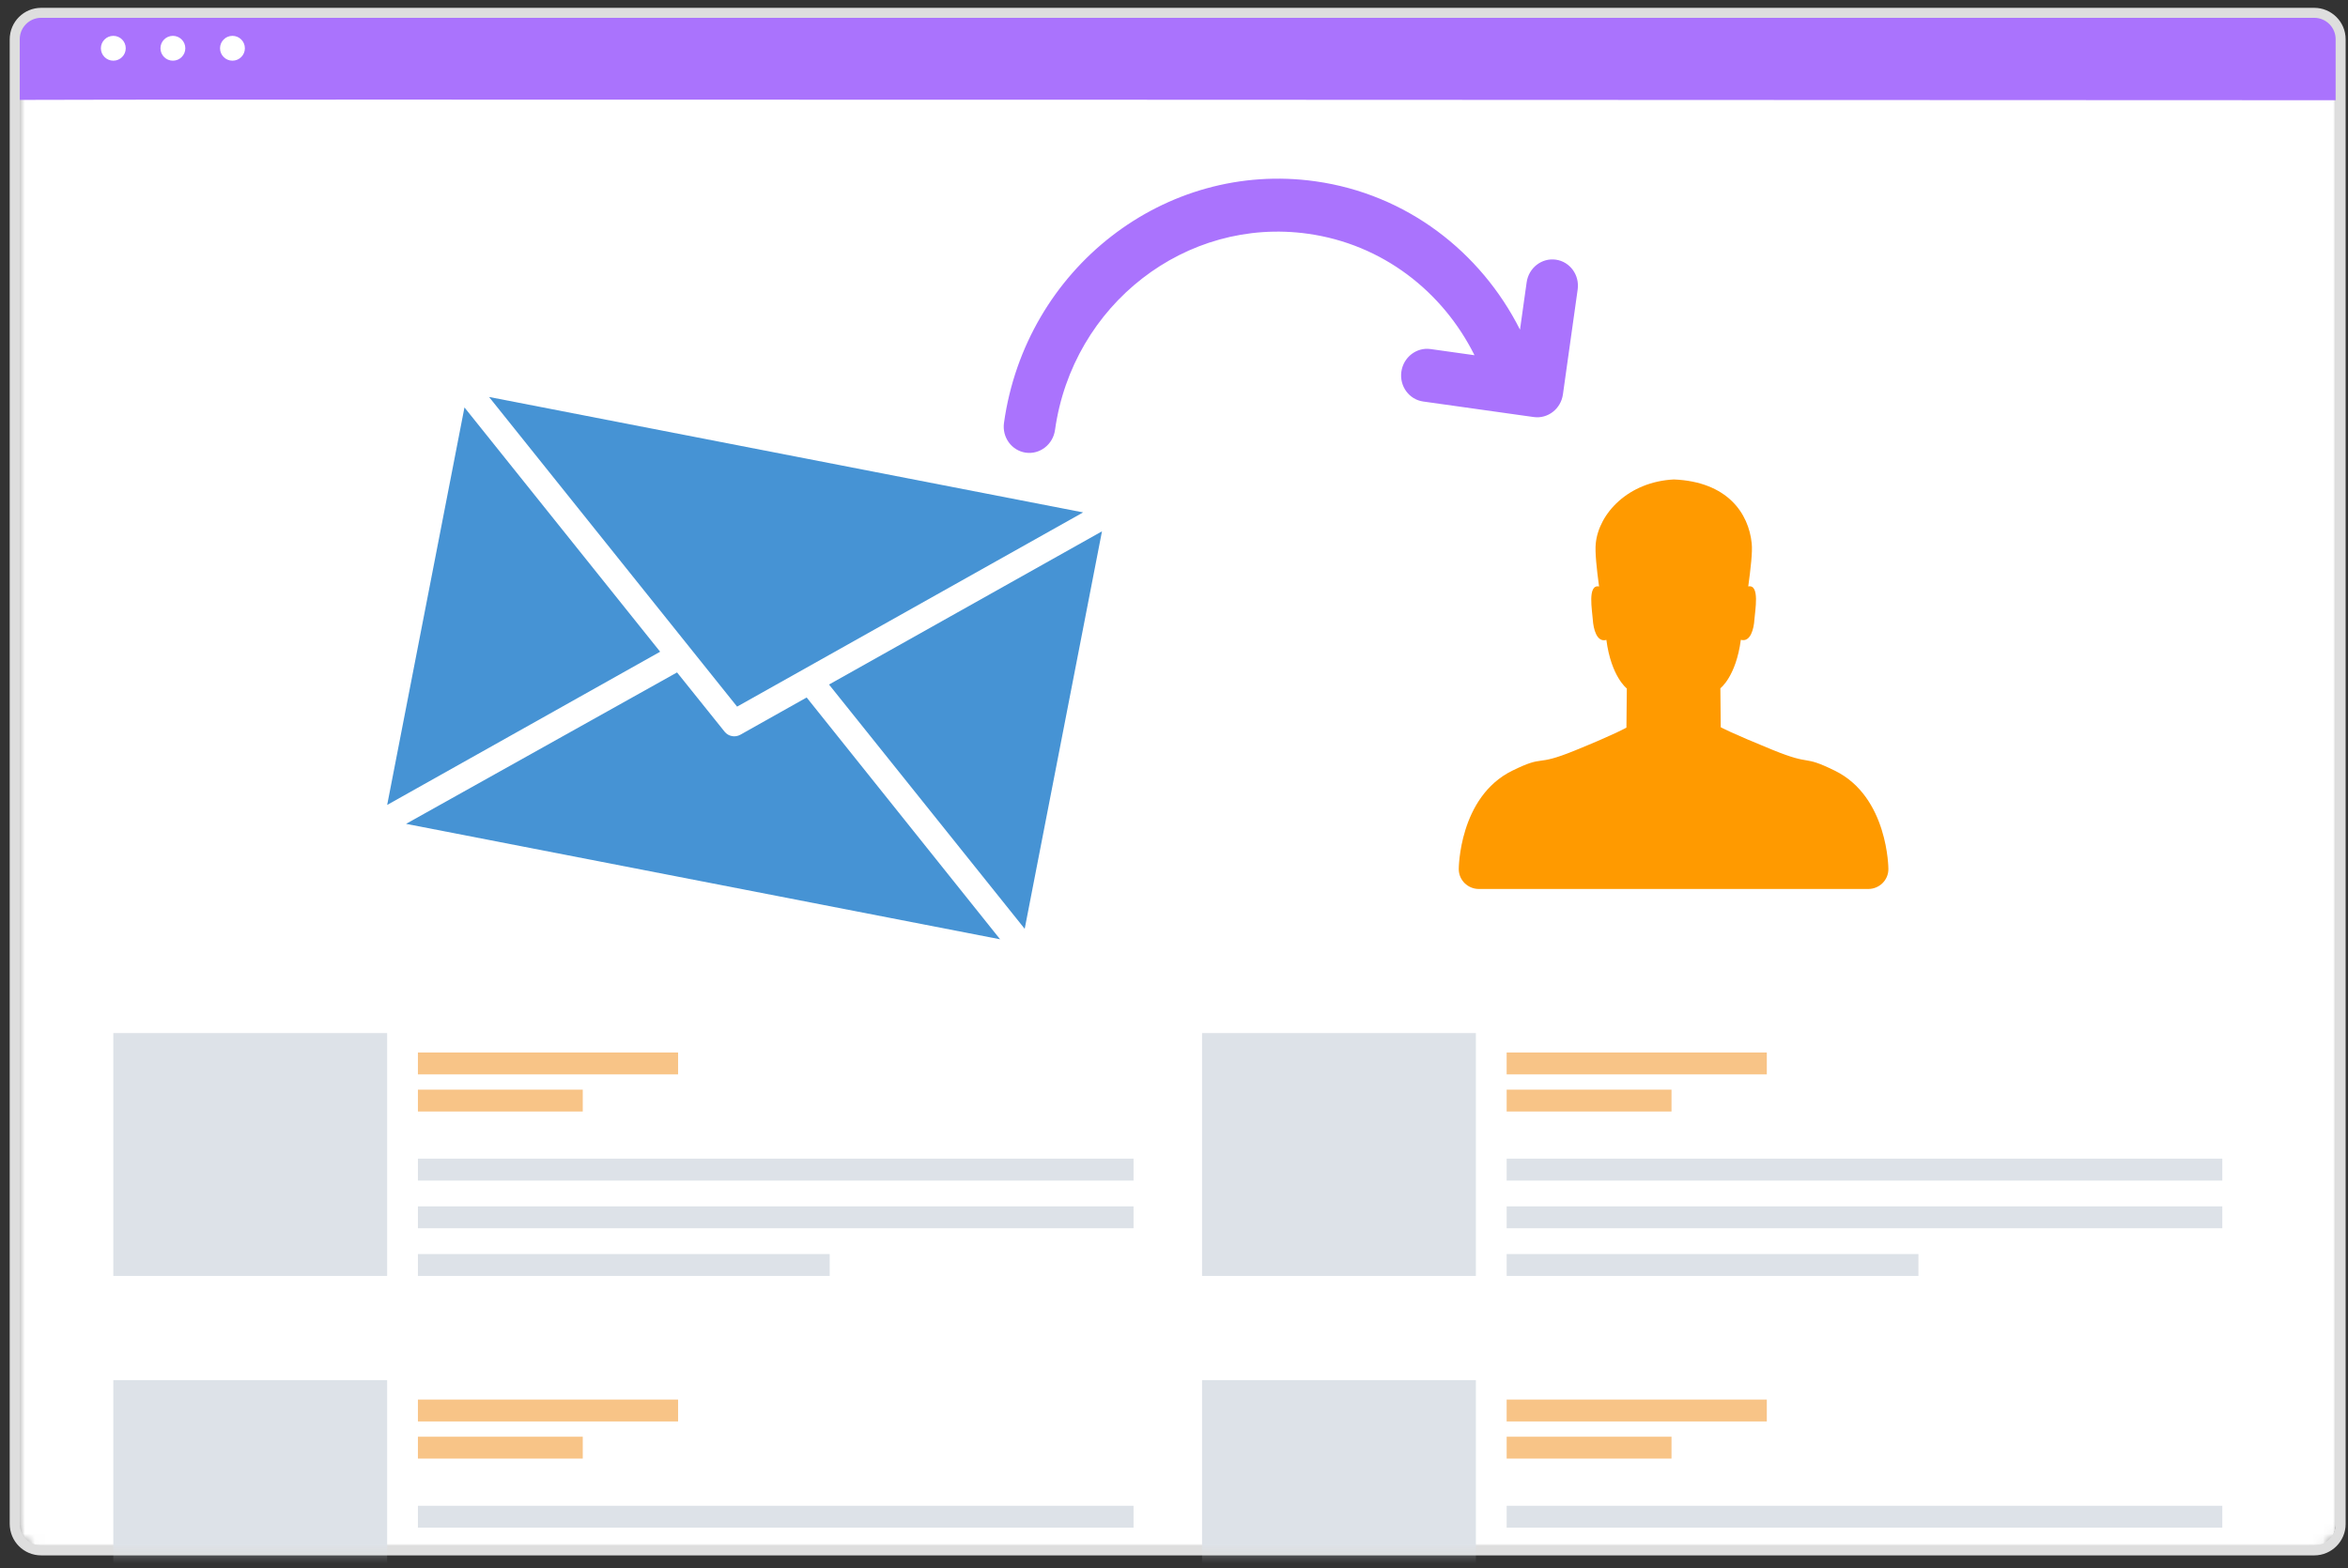
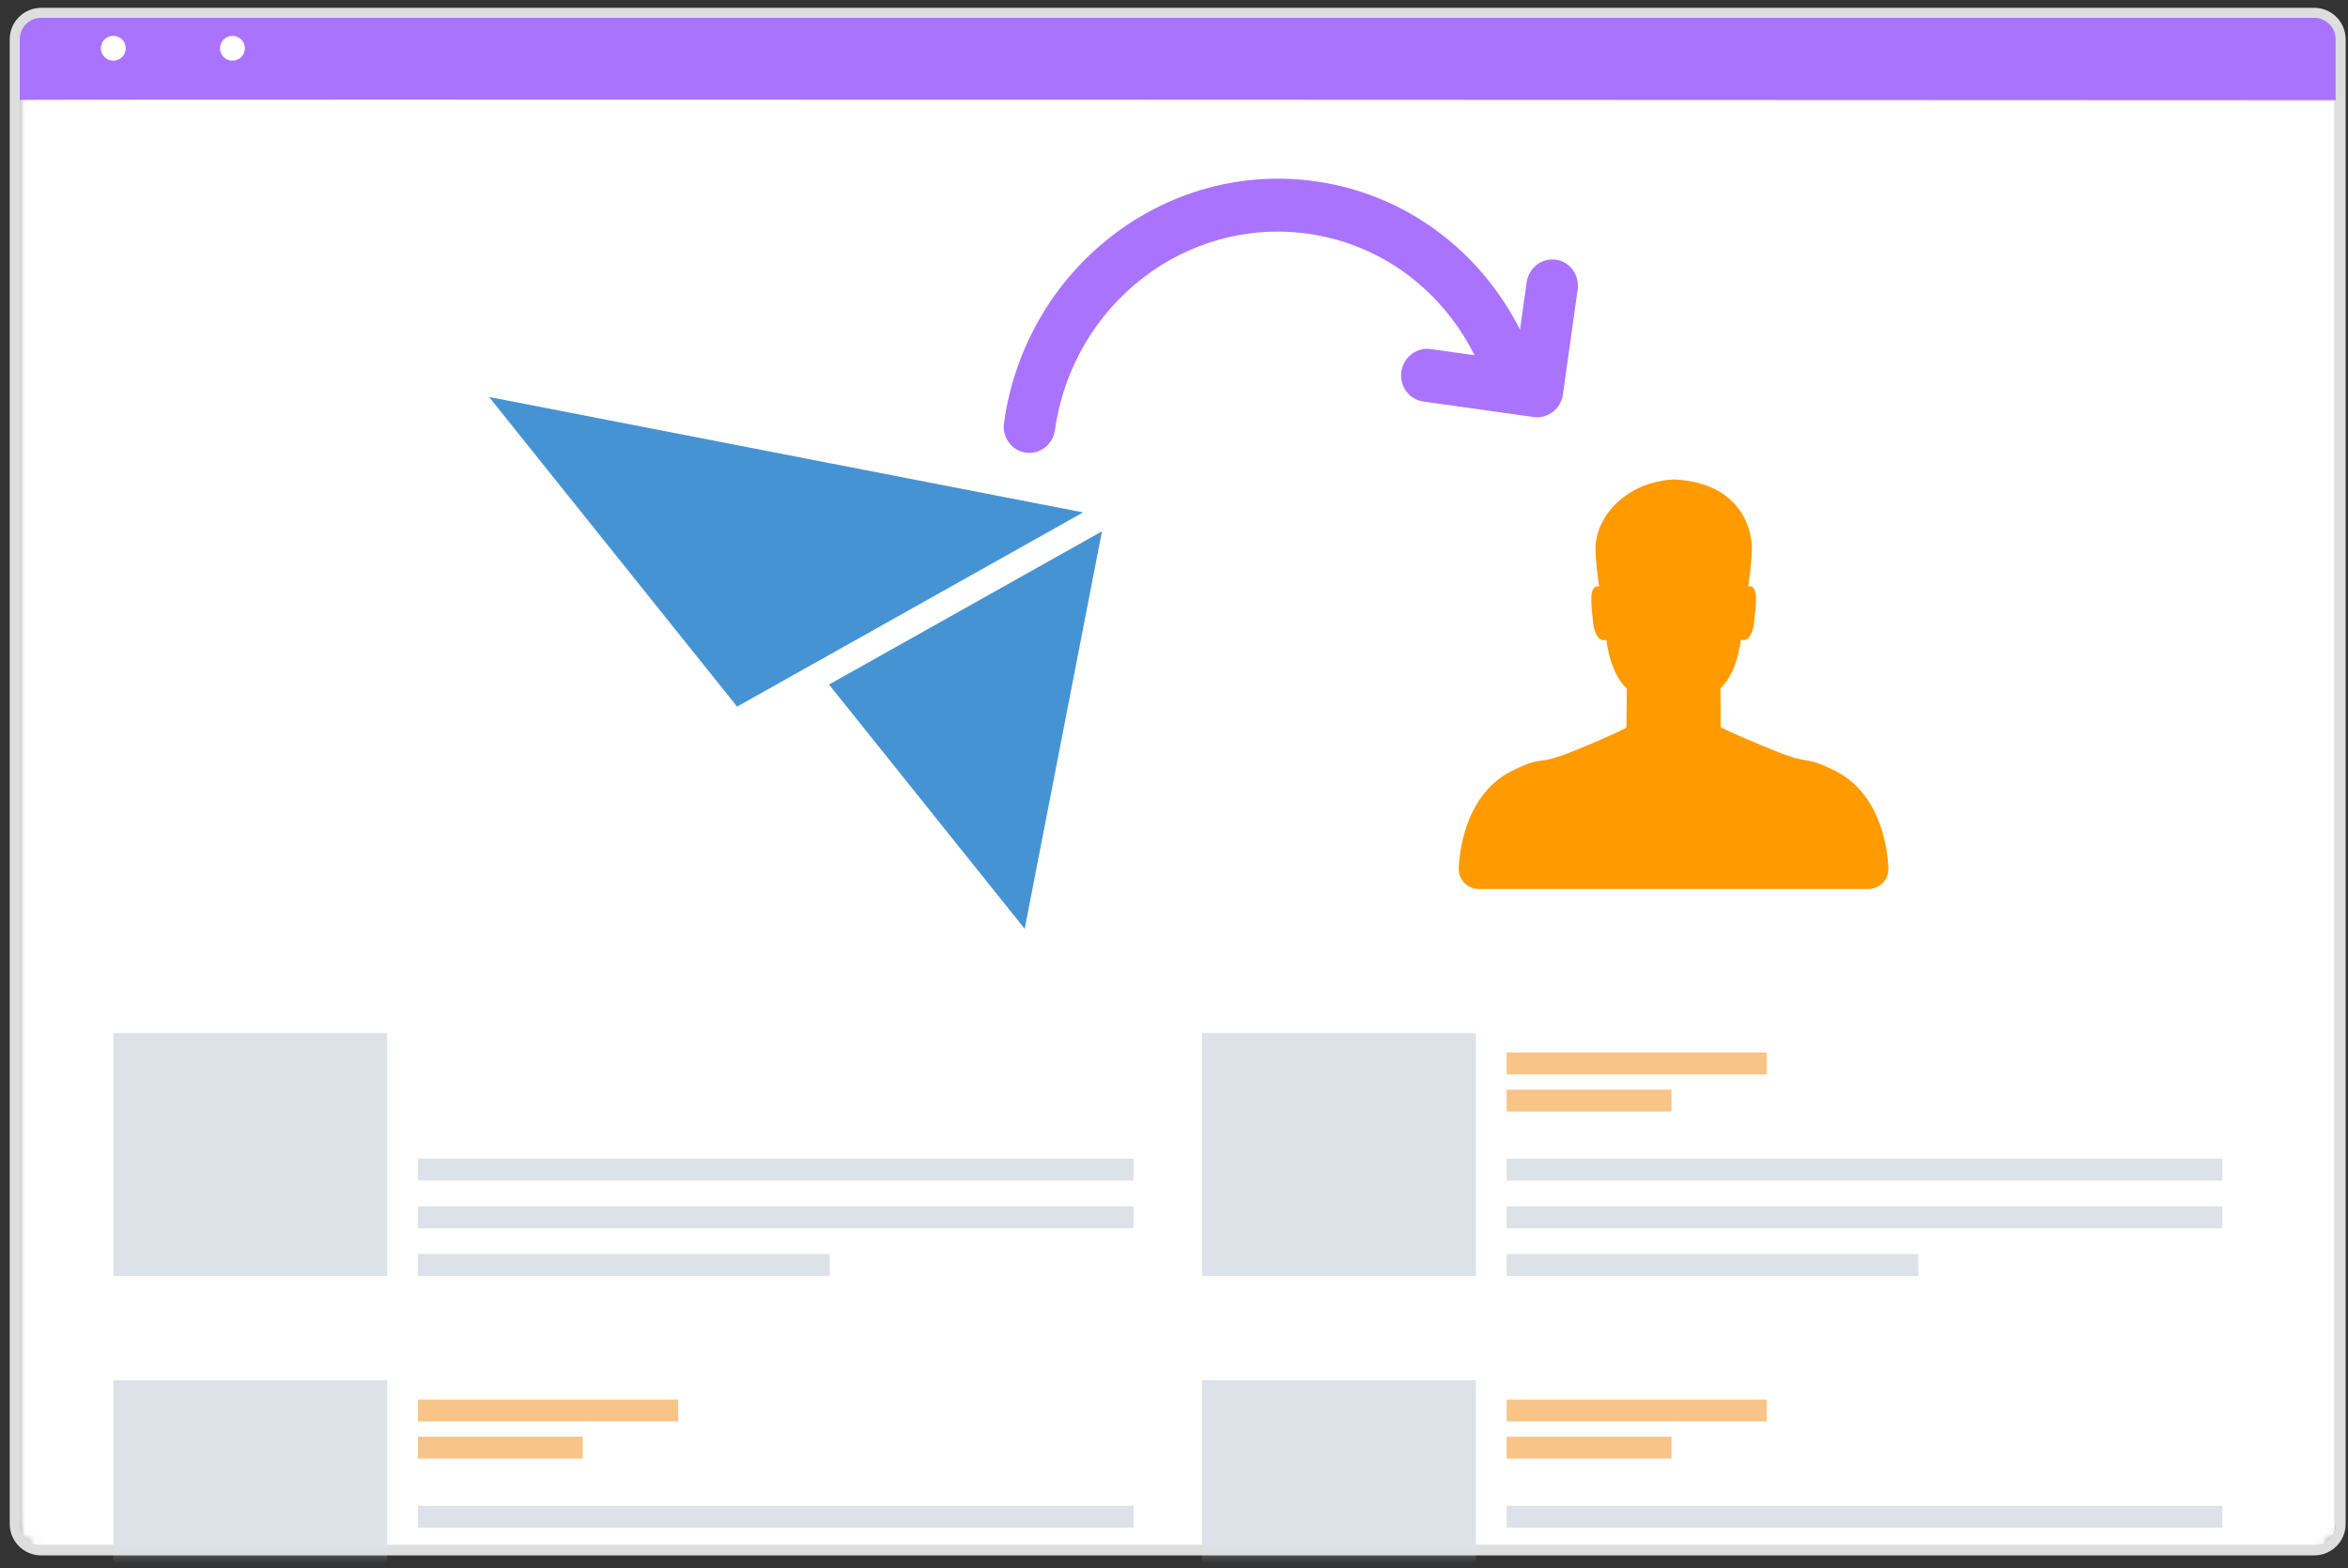
<svg xmlns="http://www.w3.org/2000/svg" xmlns:xlink="http://www.w3.org/1999/xlink" width="235" height="157" viewBox="0 0 235 157">
  <rect x="0" y="0" width="235" height="157" fill="#333333" stroke="none" />
  <defs>
    <path id="prefix__a" d="M3.12.24C1.66.24.476 1.424.476 2.884V151.53c0 1.46 1.184 2.644 2.644 2.644h227.499c1.46 0 2.644-1.184 2.644-2.643V2.884c0-1.46-1.185-2.644-2.644-2.644" />
    <path id="prefix__c" d="M3.12.24C1.66.24.476 1.424.476 2.884V151.53c0 1.46 1.184 2.644 2.644 2.644h227.499c1.46 0 2.644-1.184 2.644-2.643V2.884c0-1.46-1.185-2.644-2.644-2.644" />
-     <path id="prefix__e" d="M3.12.24C1.66.24.476 1.424.476 2.884V151.53c0 1.46 1.184 2.644 2.644 2.644h227.499c1.46 0 2.644-1.184 2.644-2.643V2.884c0-1.46-1.185-2.644-2.644-2.644" />
    <path id="prefix__g" d="M3.12.24C1.66.24.476 1.424.476 2.884V151.53c0 1.46 1.184 2.644 2.644 2.644h227.499c1.46 0 2.644-1.184 2.644-2.643V2.884c0-1.46-1.185-2.644-2.644-2.644" />
    <path id="prefix__i" d="M3.12.24C1.66.24.476 1.424.476 2.884V151.53c0 1.46 1.184 2.644 2.644 2.644h227.499c1.46 0 2.644-1.184 2.644-2.643V2.884c0-1.46-1.185-2.644-2.644-2.644H3.12z" />
    <path id="prefix__j" d="M3.12.24C1.66.24.476 1.424.476 2.884V151.53c0 1.46 1.184 2.644 2.644 2.644h227.499c1.46 0 2.644-1.184 2.644-2.643V2.884c0-1.46-1.185-2.644-2.644-2.644H3.12z" />
  </defs>
  <g fill="none" fill-rule="evenodd">
    <g>
      <g transform="translate(1 1) translate(0 .044)">
        <mask id="prefix__b" fill="#fff">
          <use xlink:href="#prefix__a" />
        </mask>
        <path fill="#FFF" d="M230.142 154.134H2.644c-1.46 0-2.644-1.185-2.644-2.644V2.845C0 1.385 1.184.2 2.644.2h227.498c1.46 0 2.645 1.183 2.645 2.644V151.49c0 1.46-1.185 2.644-2.645 2.644" mask="url(#prefix__b)" />
      </g>
      <path fill="#AA73FD" d="M3.12.285C1.66.285.476 1.468.476 2.929v5.954l.01.12c3.32-.082 222.708.027 232.777.031V2.93c0-.425-.101-.826-.279-1.181-.195-.312-.432-.605-.703-.875-.454-.367-1.033-.588-1.662-.588H3.12z" transform="translate(1 1)" />
      <g transform="translate(1 1) translate(0 .044)">
        <mask id="prefix__d" fill="#fff">
          <use xlink:href="#prefix__c" />
        </mask>
        <path fill="#FFF" d="M11.585 3.789c0 .686-.557 1.243-1.243 1.243-.687 0-1.244-.557-1.244-1.243 0-.687.557-1.244 1.244-1.244.686 0 1.243.557 1.243 1.244" mask="url(#prefix__d)" />
        <mask id="prefix__f" fill="#fff">
          <use xlink:href="#prefix__e" />
        </mask>
        <path fill="#FFF" d="M17.547 3.789c0 .686-.557 1.243-1.243 1.243-.687 0-1.244-.557-1.244-1.243 0-.687.557-1.244 1.244-1.244.686 0 1.243.557 1.243 1.244" mask="url(#prefix__f)" />
        <g>
          <mask id="prefix__h" fill="#fff">
            <use xlink:href="#prefix__g" />
          </mask>
          <path fill="#FFF" d="M23.509 3.789c0 .686-.557 1.243-1.244 1.243-.686 0-1.243-.557-1.243-1.243 0-.687.557-1.244 1.243-1.244.687 0 1.244.557 1.244 1.244" mask="url(#prefix__h)" />
        </g>
      </g>
      <g transform="translate(1 1) translate(0 .044)">
        <mask id="prefix__k" fill="#fff">
          <use xlink:href="#prefix__j" />
        </mask>
        <use stroke="#DEDEDE" xlink:href="#prefix__j" />
        <path fill="#DDE2E8" d="M10.341 126.695L37.747 126.695 37.747 102.38 10.341 102.38zM40.827 117.15L112.452 117.15 112.452 114.959 40.827 114.959z" mask="url(#prefix__k)" />
-         <path fill="#F8C487" d="M40.827 110.234L57.326 110.234 57.326 108.044 40.827 108.044zM40.827 106.517L66.866 106.517 66.866 104.327 40.827 104.327z" mask="url(#prefix__k)" />
        <path fill="#DDE2E8" d="M40.827 121.923L112.452 121.923 112.452 119.733 40.827 119.733zM40.827 126.695L82.04 126.695 82.04 124.504 40.827 124.504zM119.308 126.695L146.714 126.695 146.714 102.38 119.308 102.38zM149.793 117.15L221.419 117.15 221.419 114.959 149.793 114.959z" mask="url(#prefix__k)" />
        <path fill="#F8C487" d="M149.794 110.234L166.293 110.234 166.293 108.044 149.794 108.044zM149.793 106.517L175.832 106.517 175.832 104.327 149.793 104.327z" mask="url(#prefix__k)" />
        <path fill="#DDE2E8" d="M149.793 121.923L221.419 121.923 221.419 119.733 149.793 119.733zM149.794 126.695L191.007 126.695 191.007 124.504 149.794 124.504zM10.341 161.442L37.747 161.442 37.747 137.129 10.341 137.129zM40.827 151.898L112.452 151.898 112.452 149.707 40.827 149.707z" mask="url(#prefix__k)" />
        <path fill="#F8C487" d="M40.827 144.982L57.326 144.982 57.326 142.792 40.827 142.792zM40.827 141.264L66.866 141.264 66.866 139.074 40.827 139.074z" mask="url(#prefix__k)" />
        <path fill="#DDE2E8" d="M119.308 161.442L146.714 161.442 146.714 137.129 119.308 137.129zM149.793 151.898L221.419 151.898 221.419 149.707 149.793 149.707z" mask="url(#prefix__k)" />
        <path fill="#F8C487" d="M149.794 144.982L166.293 144.982 166.293 142.792 149.794 142.792zM149.793 141.264L175.832 141.264 175.832 139.074 149.793 139.074z" mask="url(#prefix__k)" />
      </g>
    </g>
    <path fill="#FF9A00" d="M187.999 86.011v.005c0 1.096-.903 1.984-2.016 1.984h-38.967c-1.112 0-2.015-.888-2.015-1.984v-.005H145s0-7.23 5.367-9.859c3.396-1.663 2.088-.313 6.257-2.015 4.169-1.7 5.157-2.292 5.157-2.292l.04-3.918s-1.563-1.176-2.047-4.863c-.978.279-1.3-1.129-1.358-2.025-.052-.865-.566-3.568.626-3.324-.243-1.805-.418-3.433-.332-4.295.299-3.026 3.26-6.19 7.822-6.42 5.365.23 7.491 3.39 7.79 6.417.086.863-.105 2.492-.349 4.293 1.192-.24.673 2.459.616 3.324-.053.896-.383 2.298-1.357 2.02-.488 3.687-2.049 4.853-2.049 4.853l.037 3.899s.987.554 5.156 2.254c4.17 1.702 2.861.43 6.258 2.093C188 78.78 188 86.01 188 86.01h-.001z" transform="translate(1 1)" />
    <g fill="#4693D4" fill-rule="nonzero">
-       <path d="M39.16 23.586l-5.811 4.934c-.464.385-1.14.385-1.592 0l-5.81-4.921L2.215 43.656h60.57l-23.626-20.07zM0 1.618L0 42.157 23.891 21.888z" transform="translate(1 1) rotate(11 -175.479 256.9)" />
      <path d="M2.215.119L32.5 25.814 62.785.119zM41.109 21.888L65 42.157 65 1.618z" transform="translate(1 1) rotate(11 -175.479 256.9)" />
    </g>
    <path fill="#AA73FD" d="M149.95 40.393l-1.406-.198-7.104-.998c-1.41-.199-2.388-1.535-2.184-2.985.203-1.45 1.512-2.465 2.922-2.267l4.397.618c-3.18-6.379-9.205-11.113-16.66-12.16-12.22-1.718-23.559 7.08-25.325 19.648-.204 1.45-1.512 2.466-2.922 2.268-1.41-.199-2.388-1.535-2.184-2.985 2.174-15.47 16.129-26.297 31.169-24.183 9.133 1.283 16.542 7.054 20.476 14.85l.666-4.738c.204-1.45 1.512-2.466 2.922-2.267 1.41.198 2.388 1.534 2.184 2.984l-1.476 10.504c-.204 1.45-1.512 2.466-2.922 2.267l-2.553-.358z" transform="translate(1 1)" />
  </g>
</svg>